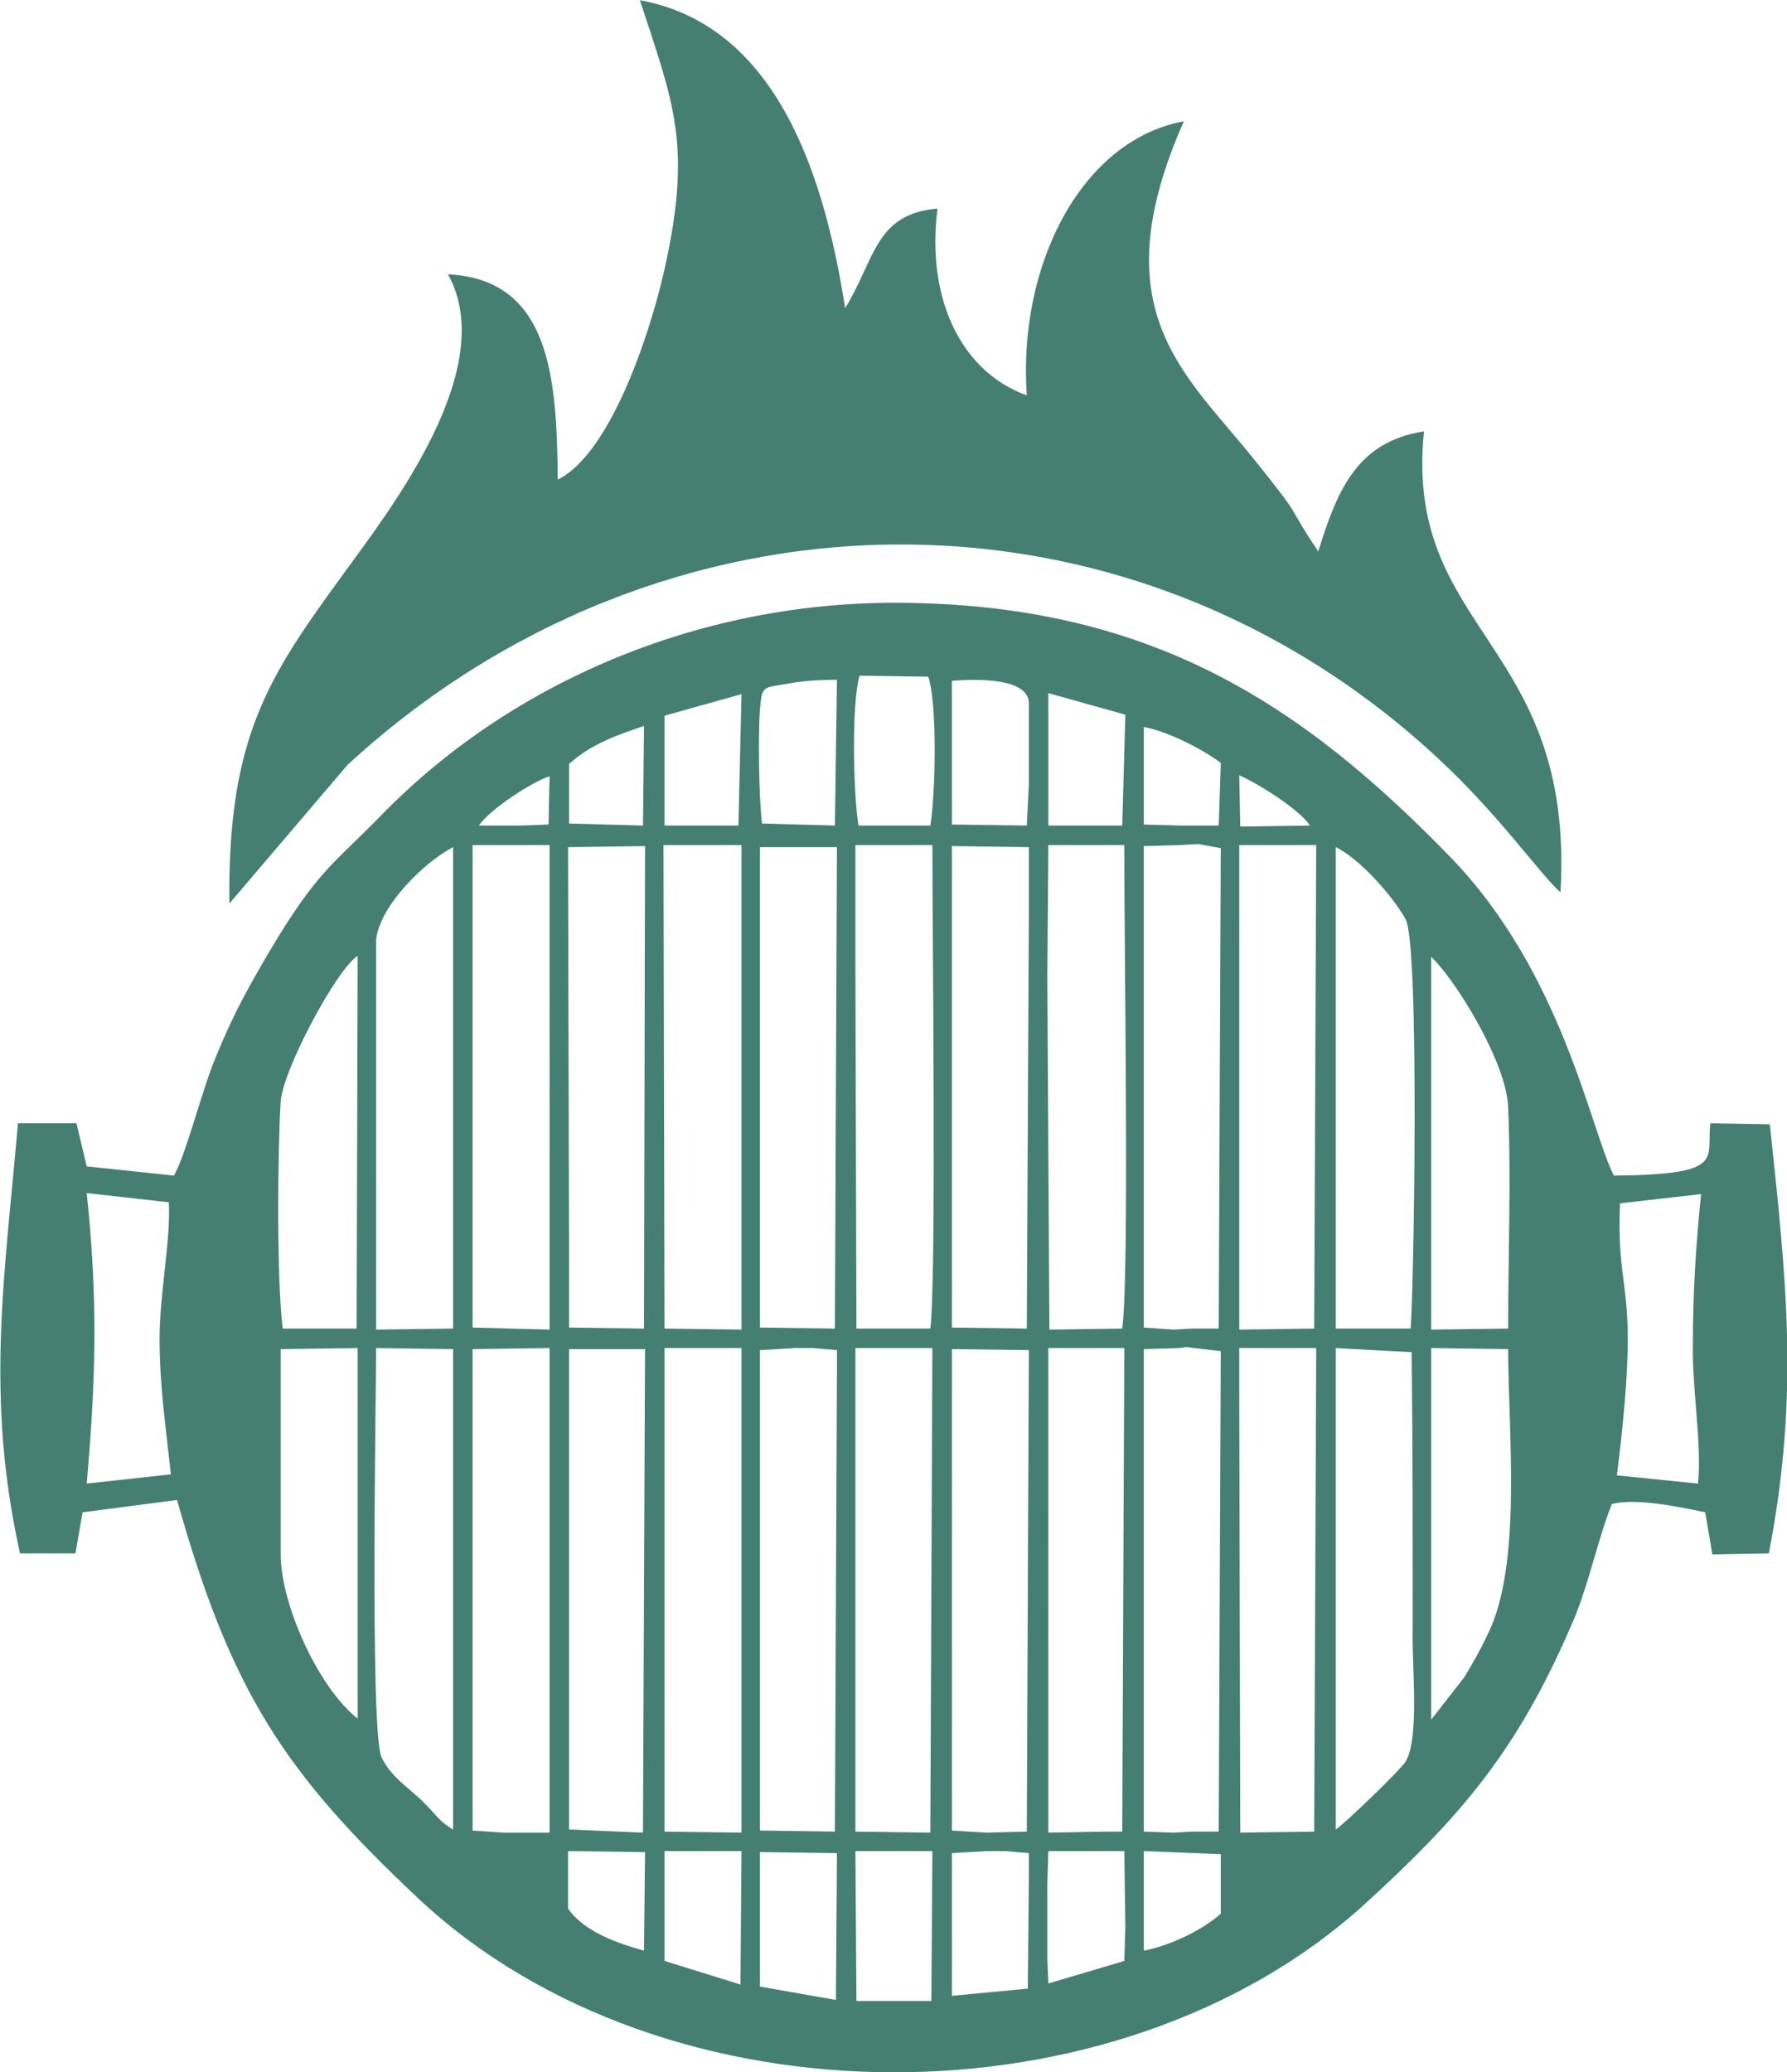
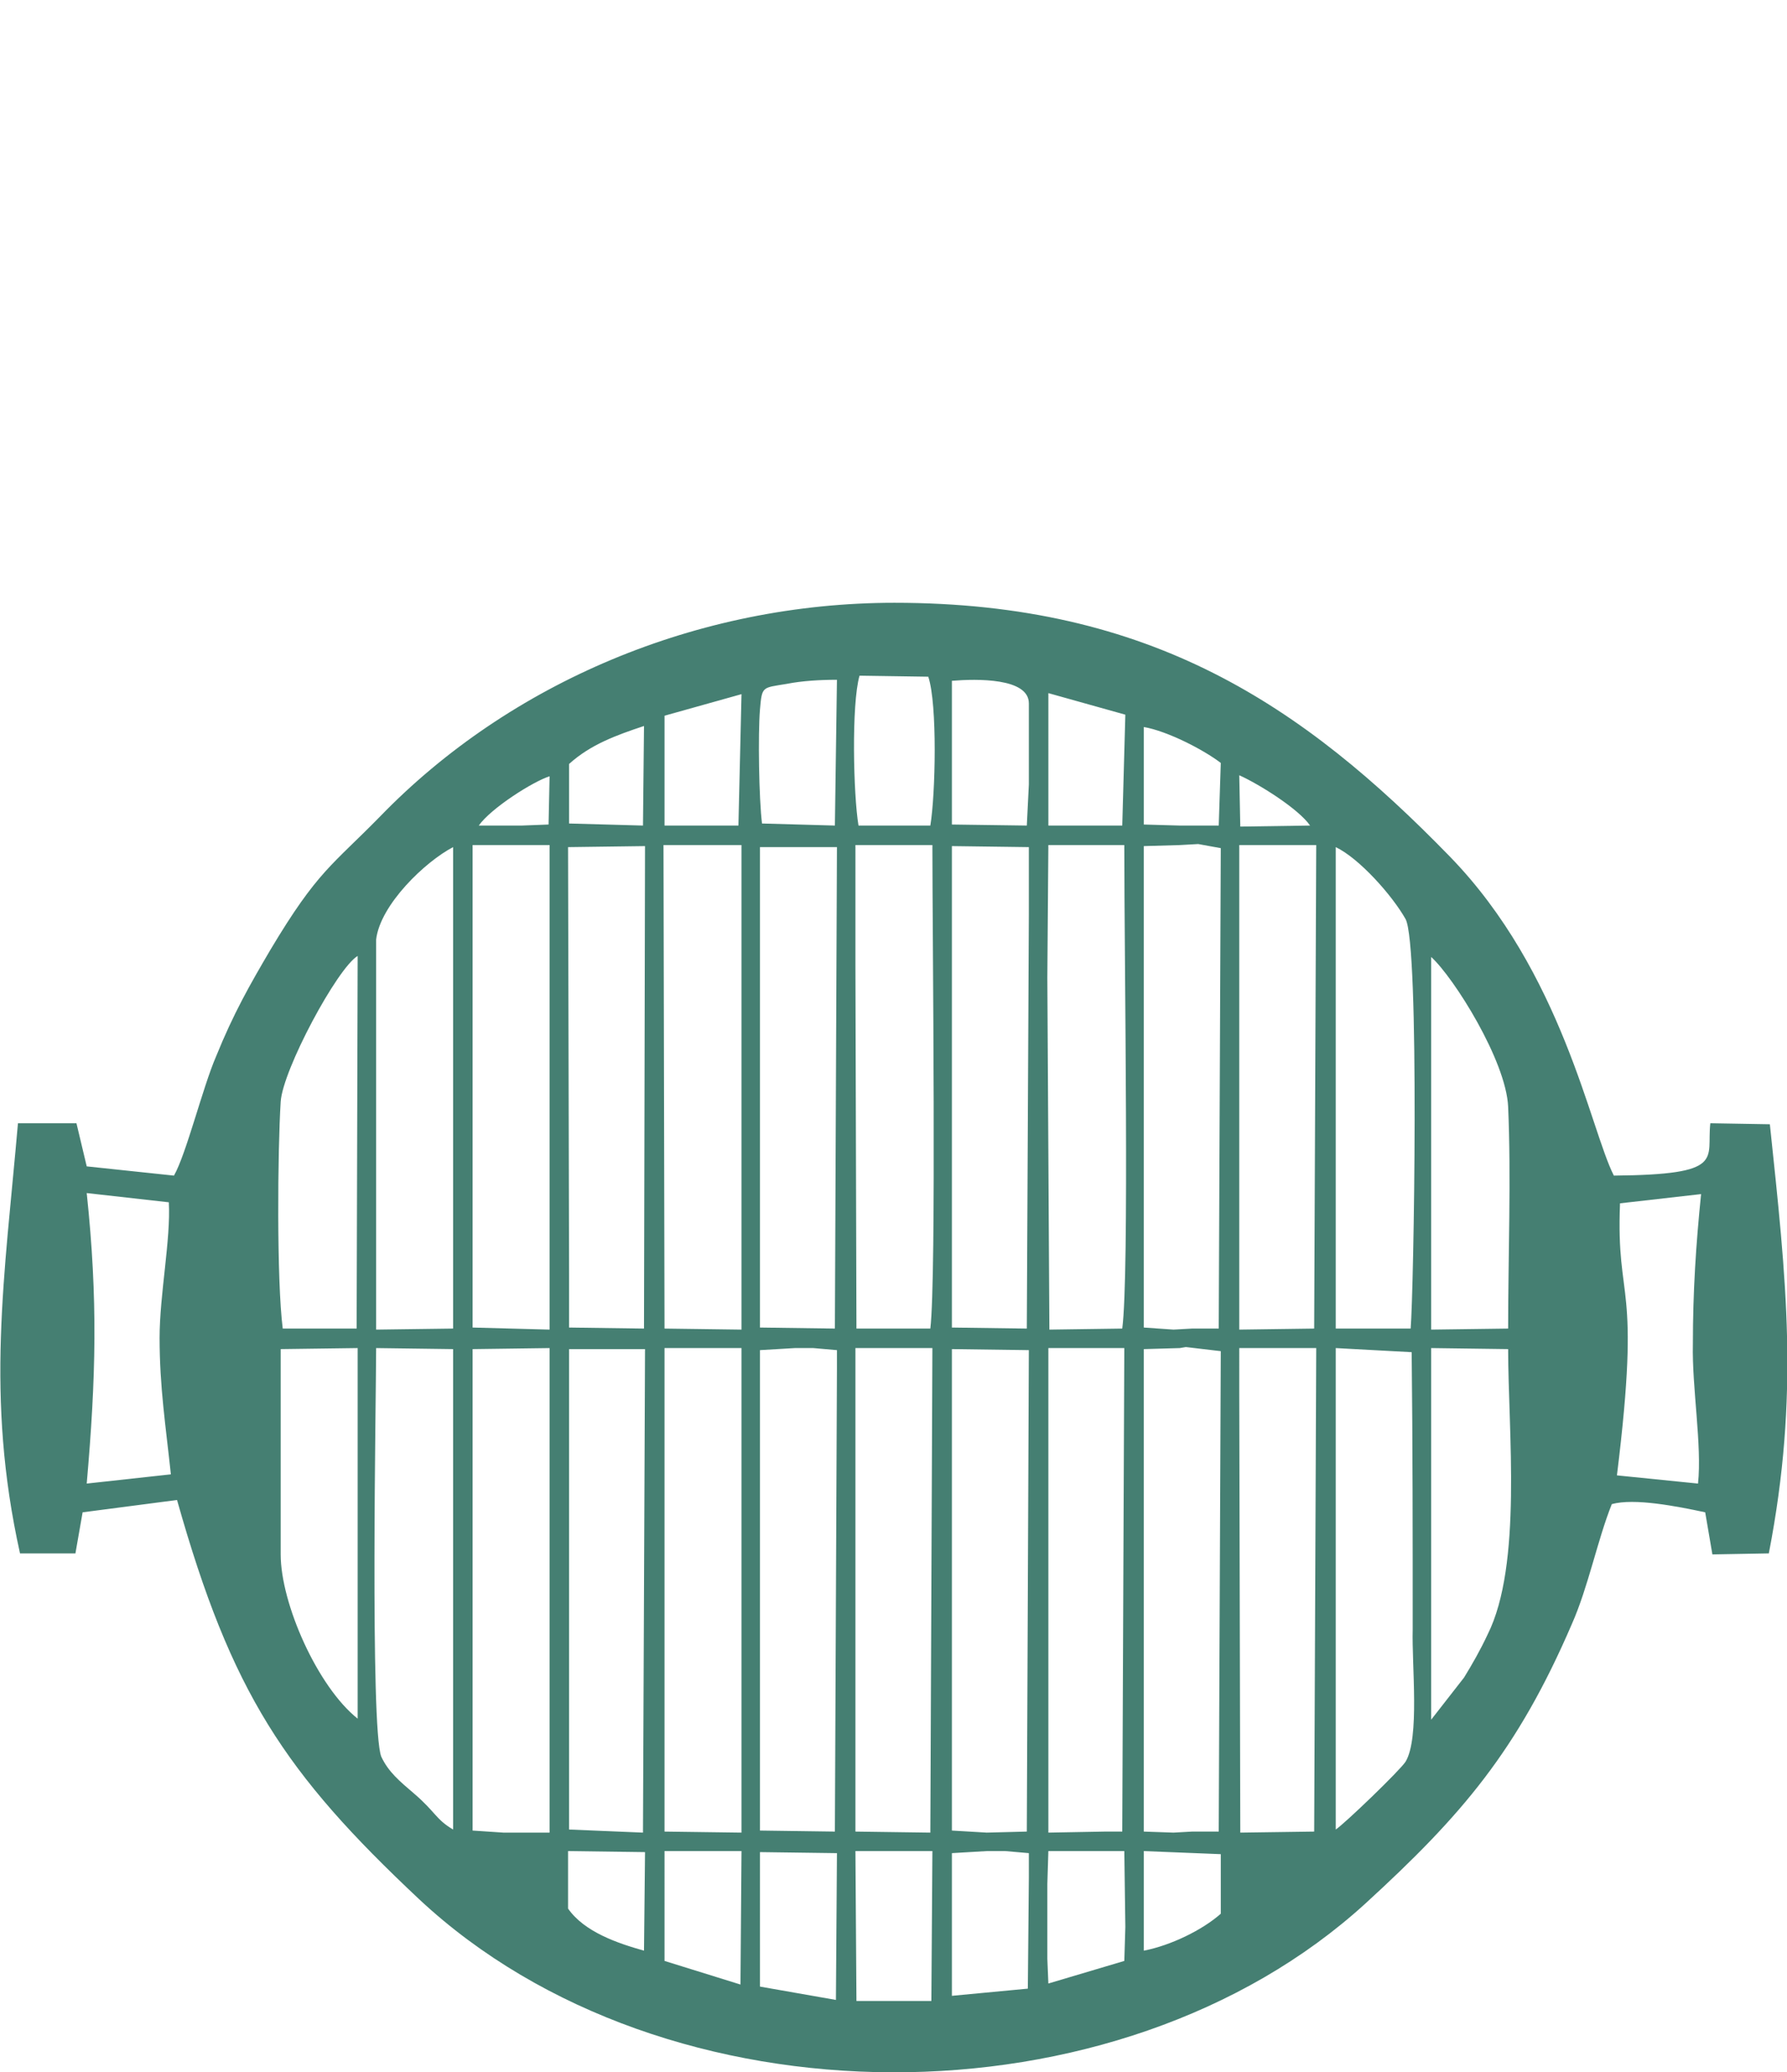
<svg xmlns="http://www.w3.org/2000/svg" width="17.412mm" height="20.185mm" viewBox="0 0 17.412 20.185" version="1.1" id="svg5824">
  <defs id="defs5818" />
  <g id="layer1" transform="translate(-97.127,-138.074)">
    <g id="_2999485413072" style="clip-rule:evenodd;fill:#457f72;fill-opacity:1;fill-rule:evenodd;image-rendering:optimizeQuality;shape-rendering:geometricPrecision;text-rendering:geometricPrecision" transform="matrix(0.01,0,0,0.01,-56.178,17.616)">
      <path class="fil1" d="m 15500,13191 -85,-9 -10,-42 h -57 c -13,150 -32,266 2,419 h 54 l 7,-40 92,-12 c 53,188 105,266 236,389 240,224 681,224 922,4 94,-86 148,-149 201,-272 16,-36 25,-82 39,-117 22,-6 63,2 91,8 l 7,41 55,-1 c 30,-155 17,-266 1,-418 l -58,-1 c -4,35 16,50 -94,51 -23,-45 -50,-198 -160,-311 -143,-147 -291,-247 -541,-247 -192,0 -375,78 -501,208 -47,48 -61,53 -107,130 -20,34 -36,62 -53,104 -13,30 -29,95 -41,116 z m -85,300 82,-9 c -5,-47 -11,-85 -11,-133 0,-42 11,-96 9,-132 l -80,-9 c 11,104 9,180 0,283 z m 382,-641 h 24 18 l 26,-1 1,-47 c -16,5 -57,31 -69,48 z m 742,1 68,-1 c -11,-16 -49,-40 -69,-49 z m -654,-61 v 58 l 72,2 1,-97 c -27,9 -52,18 -73,37 z m 560,59 35,1 h 38 l 2,-61 c -17,-13 -52,-31 -75,-35 z m -561,1056 c 16,23 49,34 74,41 l 1,-96 -75,-1 z m 561,41 c 26,-5 57,-20 75,-36 v -58 l -75,-3 z m -467,-1203 v 107 h 72 l 3,-128 z m 374,107 h 72 l 3,-108 -75,-21 z m -1,1031 v 73 l 1,24 74,-22 1,-33 -1,-74 h -74 z m -373,75 74,23 1,-130 h -75 z m 93,25 74,13 1,-143 -75,-1 z m 187,9 74,-7 1,-108 v -24 l -23,-2 h -18 l -34,2 z m -185,-1142 71,2 2,-142 c -16,0 -34,1 -49,4 -24,4 -24,2 -26,25 -2,24 -1,87 2,111 z m 185,1 73,1 2,-40 v -30 -30 -19 c 0,-25 -51,-24 -75,-22 z m -93,1146 h 73 l 1,-146 h -75 z m 2,-1145 h 70 c 5,-30 7,-118 -2,-145 l -67,-1 c -8,28 -6,116 -1,146 z m 742,368 c -4,100 21,71 -3,265 l 79,8 c 4,-37 -6,-94 -5,-136 0,-51 3,-97 8,-146 z m -1305,167 v 175 c 0,48 36,129 75,160 v -361 l -75,1 z m 2,-45 h 72 l 1,-363 c -20,12 -73,111 -75,142 -3,48 -4,174 2,221 z m 1119,1 75,-1 c 0,-70 3,-147 0,-216 -2,-45 -53,-126 -75,-146 z m 0,177 v 203 l 32,-41 c 8,-13 16,-27 23,-42 34,-68 20,-198 20,-278 l -75,-1 z m -93,310 c 9,-6 62,-57 68,-66 14,-23 6,-94 7,-129 0,-90 0,-180 -1,-270 l -74,-4 z m -935,-487 75,-1 v -469 c -27,14 -71,56 -75,90 z m 935,-1 h 73 c 3,-35 9,-374 -5,-399 -13,-23 -45,-59 -68,-70 z m -860,488 v -468 l -75,-1 c 0,44 -6,370 5,398 7,15 18,24 32,36 21,18 21,25 38,35 z m 299,-703 v 214 l 73,1 2,-469 h -75 z m -186,703 72,3 2,-471 h -74 z m 0,-540 v 51 l 73,1 1,-470 -75,1 z m 653,115 1,428 72,-1 2,-471 h -75 z m -467,426 73,1 2,-451 v -18 l -23,-2 h -18 l -34,2 z m 281,-450 v 452 l 55,-1 h 17 l 2,-471 h -74 z m -94,450 34,2 39,-1 2,-469 -75,-1 z m 187,1 29,1 18,-1 h 26 l 2,-468 -34,-4 -6,1 -35,1 z m -187,-820 v 84 245 l 73,1 2,-403 v -18 -48 l -75,-1 z m -94,820 73,1 2,-472 h -75 z m 281,-491 29,2 18,-1 h 26 l 2,-468 -22,-4 -18,1 -35,1 z m 93,2 73,-1 2,-471 h -75 z m -747,-2 75,2 v -59 -42 -371 h -75 z m 0,227 v 19 244 l 30,2 h 18 27 v -422 -50 l -75,1 z m 560,-568 2,343 71,-1 c 7,-53 2,-351 2,-471 h -74 z m -373,417 v 415 l 75,1 v -472 h -75 z m 0,-75 75,1 v -472 h -76 z m 186,-354 1,354 h 72 c 6,-50 2,-381 2,-471 h -75 z" id="path1107" style="fill:#457f72;fill-opacity:1" />
-       <path class="fil1" d="m 15874,12513 c -1,-99 -7,-195 -107,-200 51,92 -57,230 -102,292 -72,99 -113,158 -111,321 l 115,-135 c 304,-280 756,-290 1061,-8 61,56 103,117 121,132 14,-245 -153,-253 -133,-449 -64,10 -84,55 -103,117 -33,-49 -12,-27 -62,-89 -67,-84 -151,-145 -69,-330 -99,18 -162,139 -153,267 -66,-24 -98,-97 -87,-182 -61,5 -61,50 -90,97 -19,-121 -63,-275 -200,-300 33,101 51,141 24,262 -16,71 -55,181 -104,205 z" id="path1109" style="fill:#457f72;fill-opacity:1" />
    </g>
  </g>
</svg>